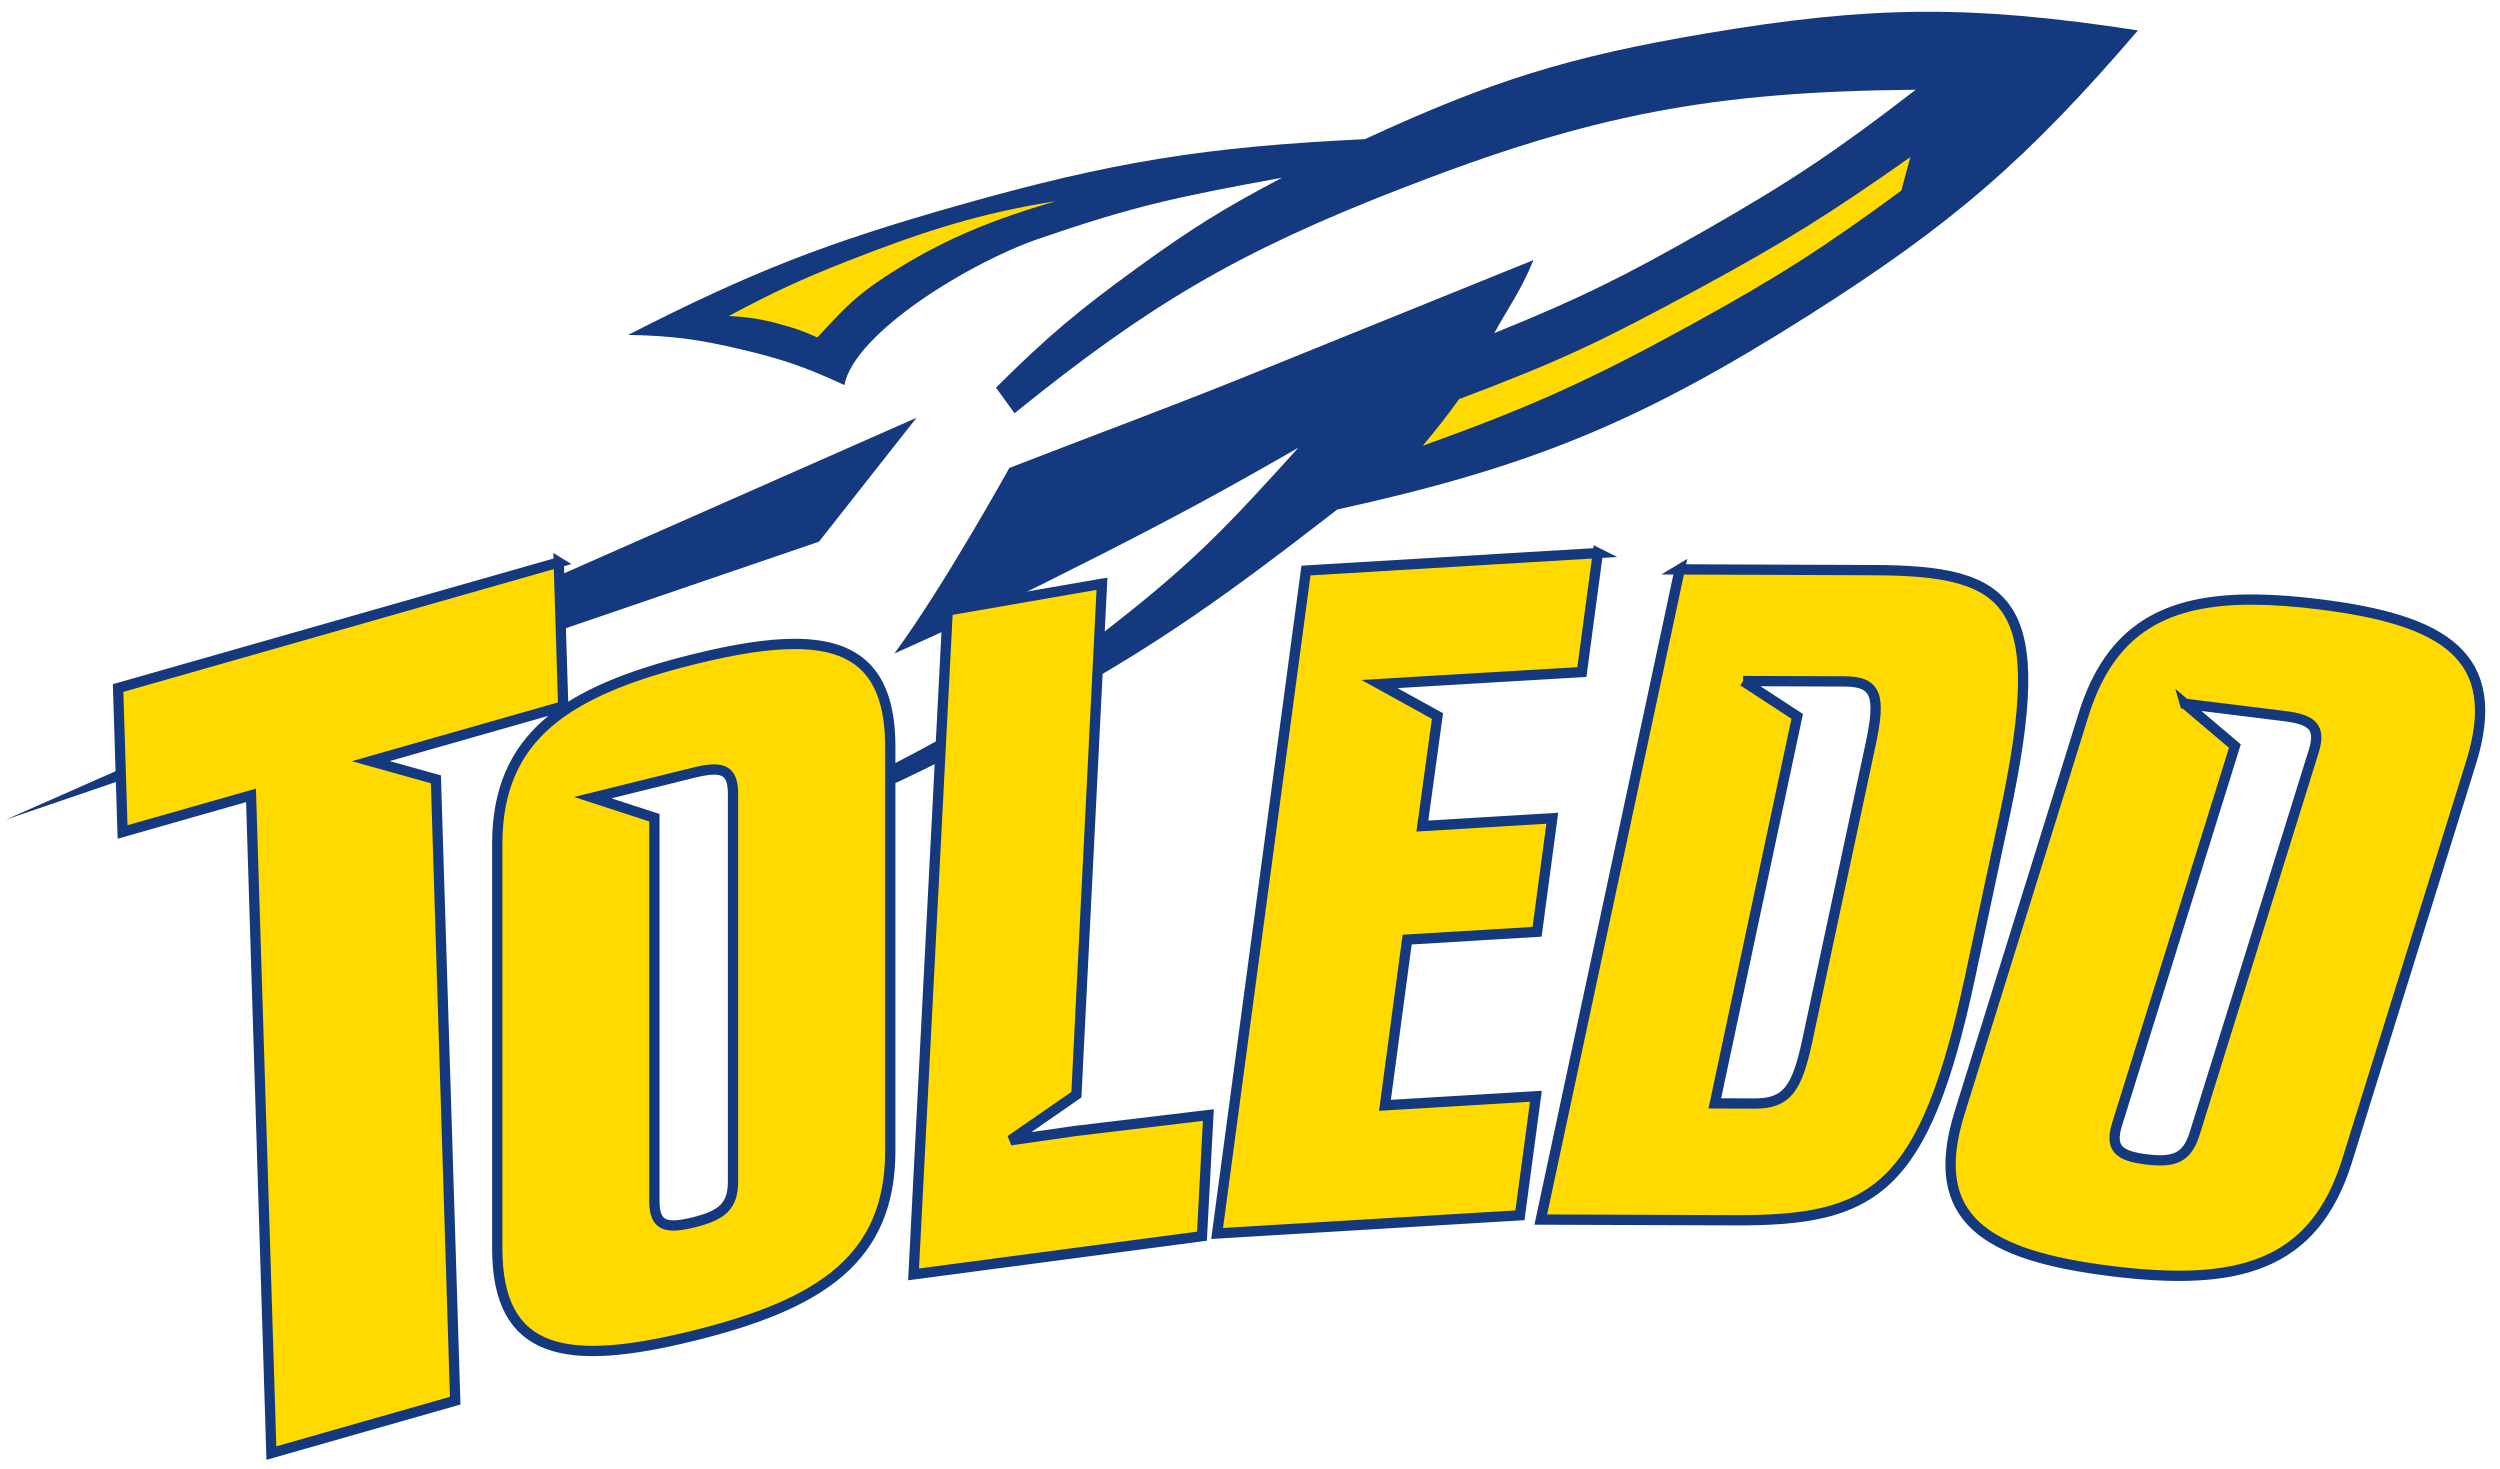
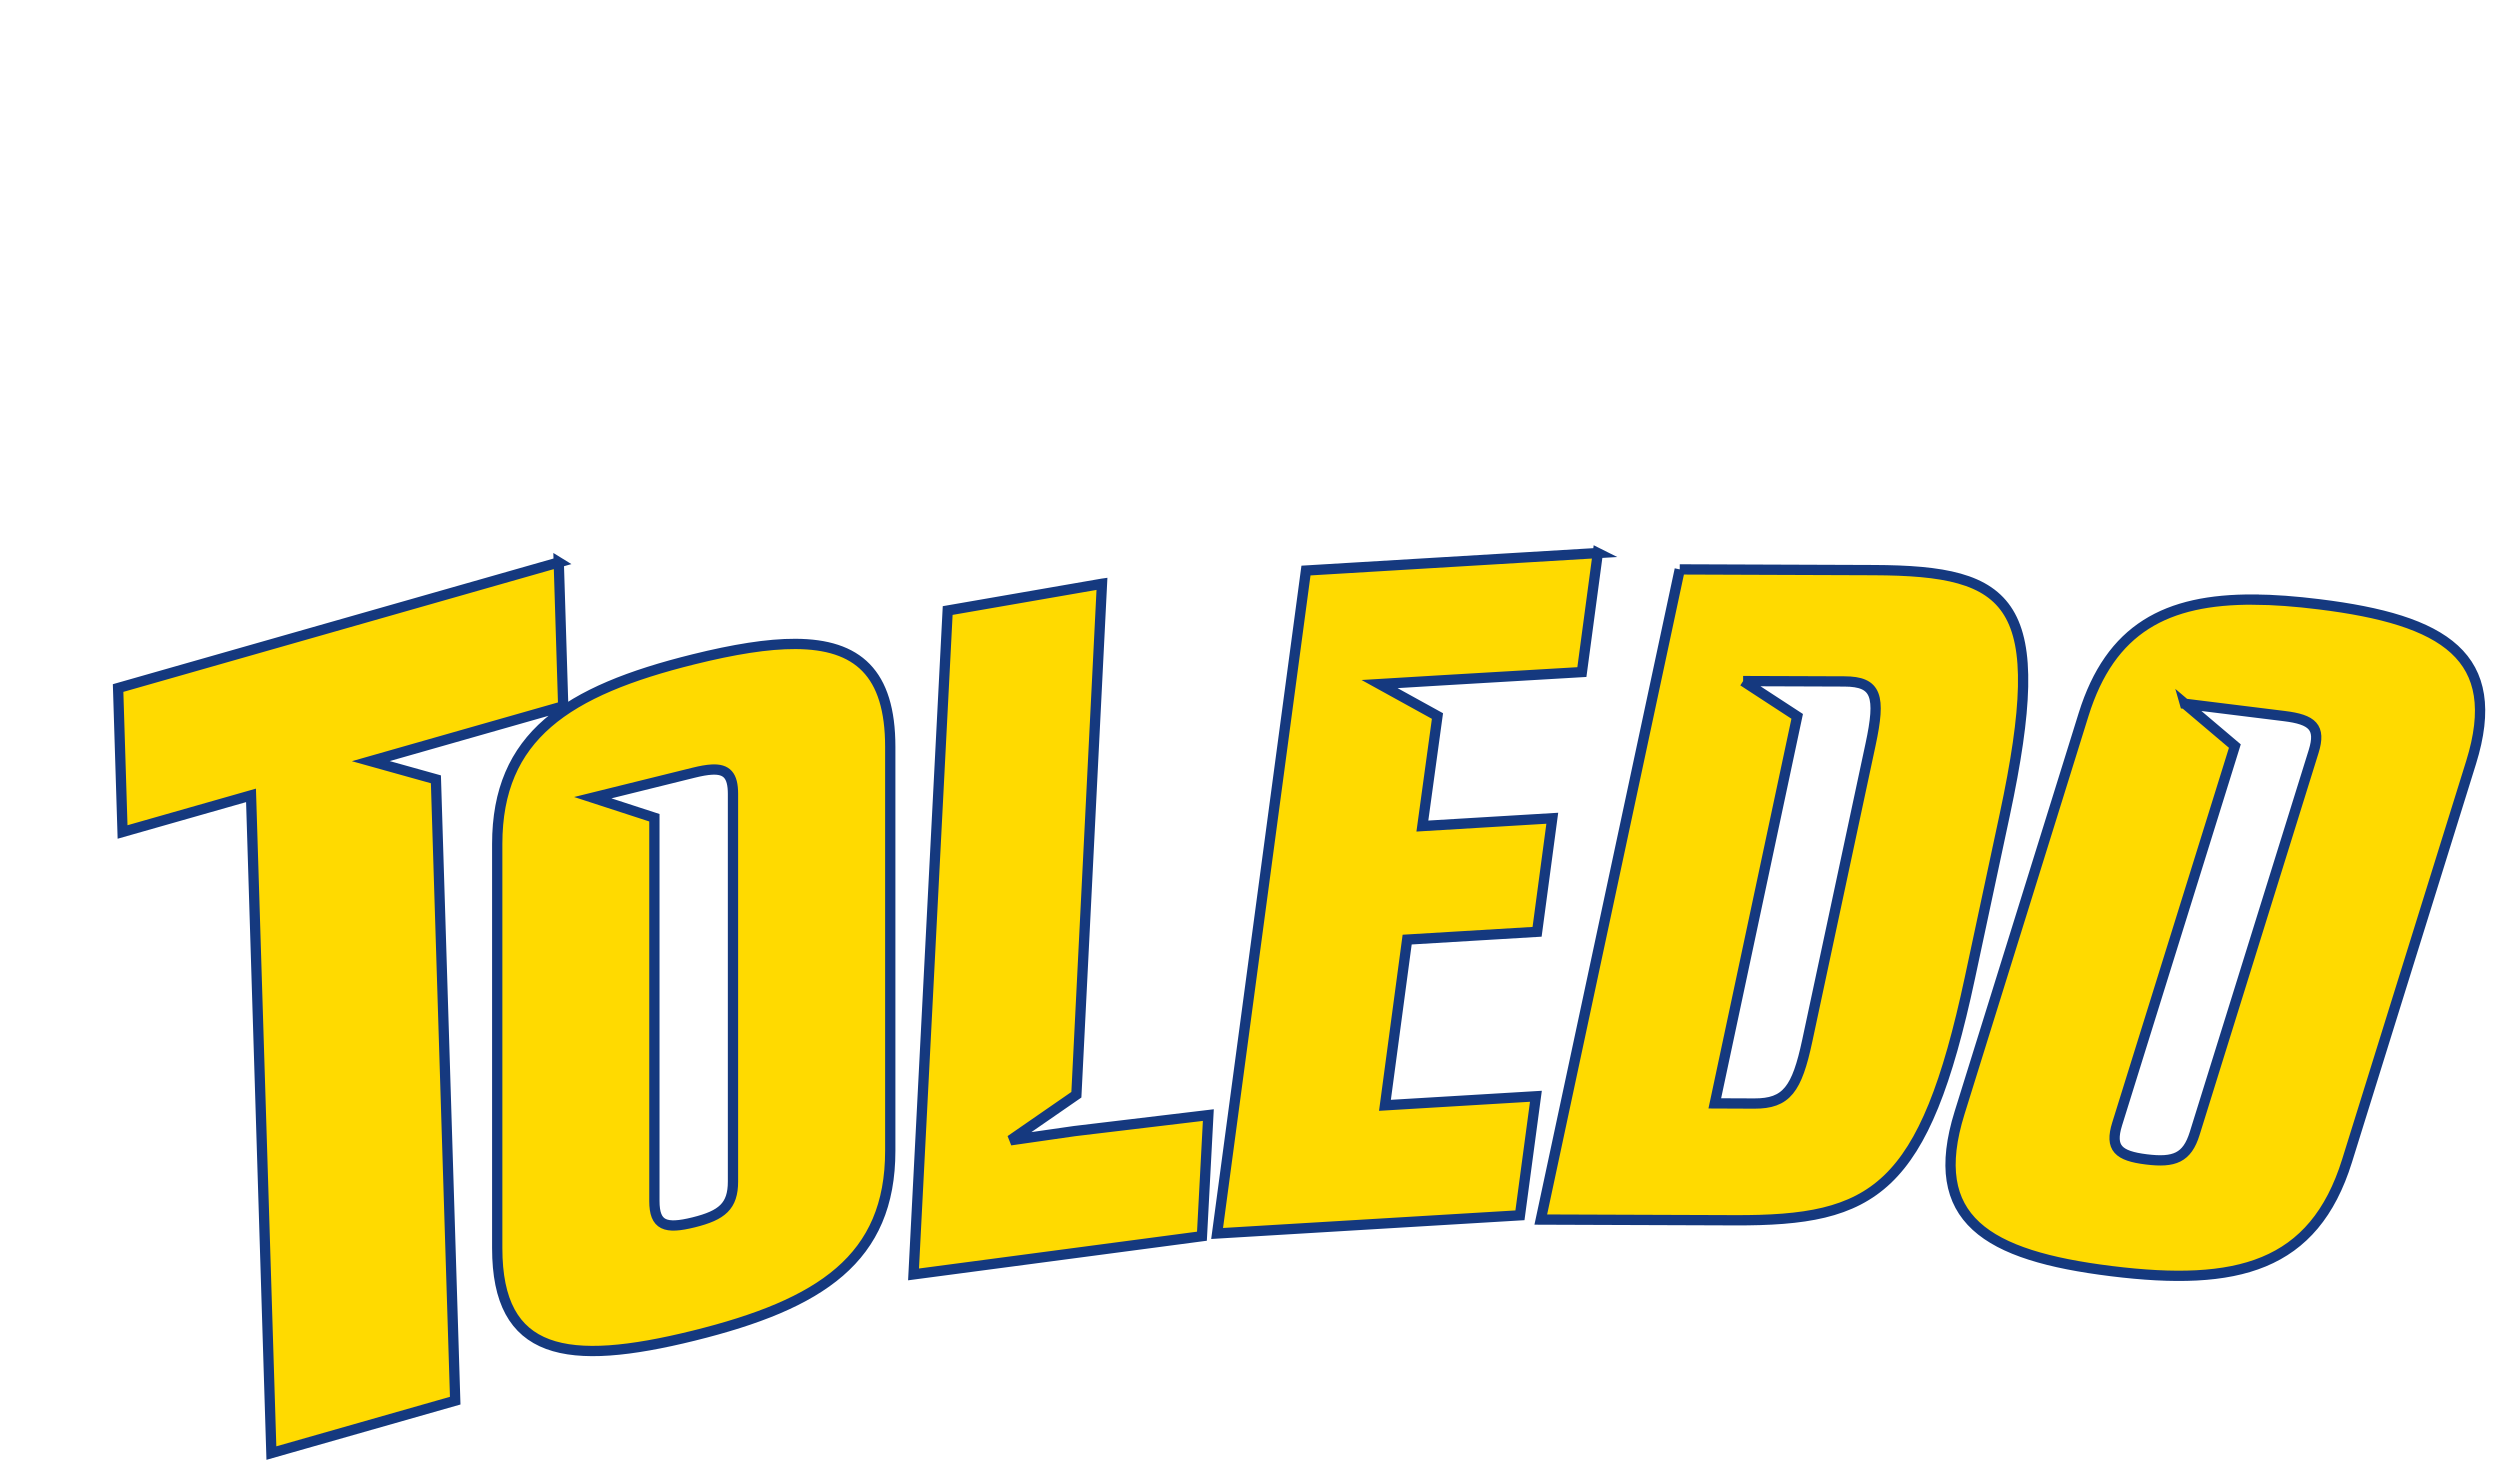
<svg xmlns="http://www.w3.org/2000/svg" height="142.87" viewBox="0 0 243.206 142.869" width="243.21" version="1.1">
  <g transform="matrix(1.25 0 0 -1.25 -66.875 524)">
    <g transform="translate(.457 .685)">
-       <path d="m188.38 11.748s-2.233 2.232-9.924 6.201c-7.691 3.97-16.373 9.924-16.373 9.924l-11.66 5.707-11.908 3.225-3.225 9.924s4.217-0.248 16.869-5.211c12.652-4.961 24.808-12.899 28.033-15.133 3.225-2.232 8.684-7.195 8.684-7.195l-0.496-7.441zm-85.529 7.611c-2.022 0.047-4.898 1.566-6.635 1.566-1.985 0-9.179 3.102-10.42 3.102-1.24 0-9.427 3.474-10.791 3.971-1.365 0.495-7.195 3.721-7.195 3.721s4.837 2.109 6.822 2.109 4.963 1.24 4.963 1.24l3.1-2.606 4.59-4.217s6.699-3.474 8.188-3.971c1.488-0.495 8.436-2.977 8.436-2.977s1.735-1.365-0.25-1.861c-0.248-0.062-0.518-0.085-0.807-0.078z" transform="matrix(.8 0 0 -.8 53.5 419.2)" fill="#FFDA00" />
-       <path d="m186.39 2.002c-6.461 0.043-12.917 0.74-20.998 2.106-13.36 2.257-20.881 4.608-33.184 10.285-15.66 0.755-24.595 2.199-39.678 6.482-12.894 3.663-20.053 6.465-31.992 12.561 4.343 0.09 6.819 0.424 11.045 1.422 4.01 0.946 6.245 1.726 9.986 3.455 0.986-5.053 12.095-11.883 18.9-14.225 9.194-3.163 13.396-4.071 23.678-5.941-5.73 3.013-8.852 4.971-14.092 8.773-5.686 4.124-8.761 6.69-13.734 11.648l1.803 2.492c13.215-10.691 21.846-15.736 37.691-21.891 18.5-7.188 30.132-9.409 49.979-9.582-7.548 5.827-12.045 8.861-20.326 13.586-7.856 4.48-12.288 6.708-20.676 10.092 1.255-2.281 2.672-4.259 3.814-7.107l-26.219 10.611c-9.605 3.888-15.109 5.863-24.768 9.611 0 0-6.435 11.618-11.18 18.049 7.832-3.502 12.198-5.606 19.846-9.492 7.69-3.908 11.972-6.233 19.453-10.525-6.907 7.622-10.184 11.202-19.166 18.121-8.53 6.569-15.661 10.34-23.854 14.523-3.821 2.174-3.93 3.404-3.93 3.404 6.152-2.571 10.888-4.84 17.002-8.025 14.67-7.641 21.596-12.619 33.736-22.012 18.884-4.151 29.503-8.539 45.838-18.879 13.968-8.841 21.289-15.184 32.053-27.73-8.101-1.246-14.568-1.855-21.029-1.812zm-1.119 14.137-0.877 3.264c-7.574 5.569-12.078 8.444-20.316 12.971-9.84 5.406-15.669 8.059-26.24 11.842 1.44-1.722 2.513-3.086 3.523-4.527 10.039-3.78 13.958-5.684 23.393-10.789 8.287-4.484 12.815-7.33 20.518-12.76zm-83.16 4.291c-5.94 1.741-10.477 3.56-15.221 6.49-4.136 2.554-5.175 3.784-7.947 6.766-1.407-0.634-2.237-0.928-3.728-1.324-1.864-0.496-2.958-0.654-4.885-0.768 4.391-2.329 6.942-3.531 11.568-5.348 7.635-2.998 12.969-4.656 20.213-5.816zm-13.524 21.07-88.586 39.092 79.1-27.039 9.486-12.053z" transform="matrix(.8 0 0 -.8 53.5 419.2)" fill="#15397F" />
-       <path d="m154.87 54.658-28.393 1.703-8.645 64.492 29.461-1.768 1.553-11.58-14.686 0.881 2.16-16.123 12.641-0.758 1.478-11.047-12.639 0.76 1.469-10.705-5.635-3.109 6.102-0.367 13.582-0.799 1.551-11.58zm-101.08 0.906-42.873 12.227 0.434 14.004 12.496-3.562 1.982 63.984 17.883-5.1l-1.878-60.446-6.334-1.768 6.225-1.775 12.494-3.563-0.434-14.004zm109.05 0.684-13.52 63.252l18.871 0.068c13.541 0.05 18.437-2.815 22.881-23.607l3.379-15.812c4.444-20.793 0.799-23.78-12.742-23.83l-18.871-0.07zm-56.21 1.397-15.007 2.605l-3.322 64.584 28.057-3.717 0.623-11.783-13.023 1.559-6.223 0.895 6.408-4.432 2.49-49.711zm112.05 1.539c-8.487-0.045-13.934 2.78-16.553 11.186l-12.066 38.75c-3.221 10.344 2.595 13.888 14.781 15.396 12.186 1.508 19.695-0.385 22.916-10.73l12.066-38.748c3.221-10.345-2.595-13.888-14.781-15.396-2.285-0.283-4.405-0.447-6.363-0.457zm-141.85 4.314c-2.733-0.014-6.05 0.538-9.912 1.494-12.36 3.061-19.117 7.491-19.117 17.982v39.303c0 10.494 6.757 11.576 19.117 8.516 12.36-3.061 19.119-7.49 19.119-17.982v-39.303c0-7.214-3.194-9.979-9.207-10.01zm92.176 3.615 6.033 0.021 3.83 0.014c3.145 0.013 3.544 1.413 2.535 6.131l-6.16 28.83c-1.009 4.718-2.005 6.113-5.15 6.102l-3.844-0.016 8.016-37.65-5.26-3.432zm42.979 2.207 9.68 1.199c2.719 0.336 3.581 1.072 2.844 3.439l-11.576 37.172c-0.738 2.366-1.978 2.85-4.697 2.514-2.717-0.336-3.579-1.08-2.842-3.447l11.45-36.762-4.86-4.118zm-143.31 6.403c1.463-0.077 2.062 0.571 2.062 2.371v37.703c0 2.401-1.068 3.288-3.824 3.971s-3.822 0.322-3.822-2.078v-37.283l-5.994-1.951 9.816-2.43c0.689-0.171 1.274-0.277 1.762-0.303z" transform="matrix(.8 0 0 -.8 53.5 419.2)" stroke="#15397F" fill="#FFDA00" />
+       <path d="m154.87 54.658-28.393 1.703-8.645 64.492 29.461-1.768 1.553-11.58-14.686 0.881 2.16-16.123 12.641-0.758 1.478-11.047-12.639 0.76 1.469-10.705-5.635-3.109 6.102-0.367 13.582-0.799 1.551-11.58zm-101.08 0.906-42.873 12.227 0.434 14.004 12.496-3.562 1.982 63.984 17.883-5.1l-1.878-60.446-6.334-1.768 6.225-1.775 12.494-3.563-0.434-14.004zm109.05 0.684-13.52 63.252l18.871 0.068c13.541 0.05 18.437-2.815 22.881-23.607l3.379-15.812c4.444-20.793 0.799-23.78-12.742-23.83l-18.871-0.07m-56.21 1.397-15.007 2.605l-3.322 64.584 28.057-3.717 0.623-11.783-13.023 1.559-6.223 0.895 6.408-4.432 2.49-49.711zm112.05 1.539c-8.487-0.045-13.934 2.78-16.553 11.186l-12.066 38.75c-3.221 10.344 2.595 13.888 14.781 15.396 12.186 1.508 19.695-0.385 22.916-10.73l12.066-38.748c3.221-10.345-2.595-13.888-14.781-15.396-2.285-0.283-4.405-0.447-6.363-0.457zm-141.85 4.314c-2.733-0.014-6.05 0.538-9.912 1.494-12.36 3.061-19.117 7.491-19.117 17.982v39.303c0 10.494 6.757 11.576 19.117 8.516 12.36-3.061 19.119-7.49 19.119-17.982v-39.303c0-7.214-3.194-9.979-9.207-10.01zm92.176 3.615 6.033 0.021 3.83 0.014c3.145 0.013 3.544 1.413 2.535 6.131l-6.16 28.83c-1.009 4.718-2.005 6.113-5.15 6.102l-3.844-0.016 8.016-37.65-5.26-3.432zm42.979 2.207 9.68 1.199c2.719 0.336 3.581 1.072 2.844 3.439l-11.576 37.172c-0.738 2.366-1.978 2.85-4.697 2.514-2.717-0.336-3.579-1.08-2.842-3.447l11.45-36.762-4.86-4.118zm-143.31 6.403c1.463-0.077 2.062 0.571 2.062 2.371v37.703c0 2.401-1.068 3.288-3.824 3.971s-3.822 0.322-3.822-2.078v-37.283l-5.994-1.951 9.816-2.43c0.689-0.171 1.274-0.277 1.762-0.303z" transform="matrix(.8 0 0 -.8 53.5 419.2)" stroke="#15397F" fill="#FFDA00" />
    </g>
  </g>
</svg>